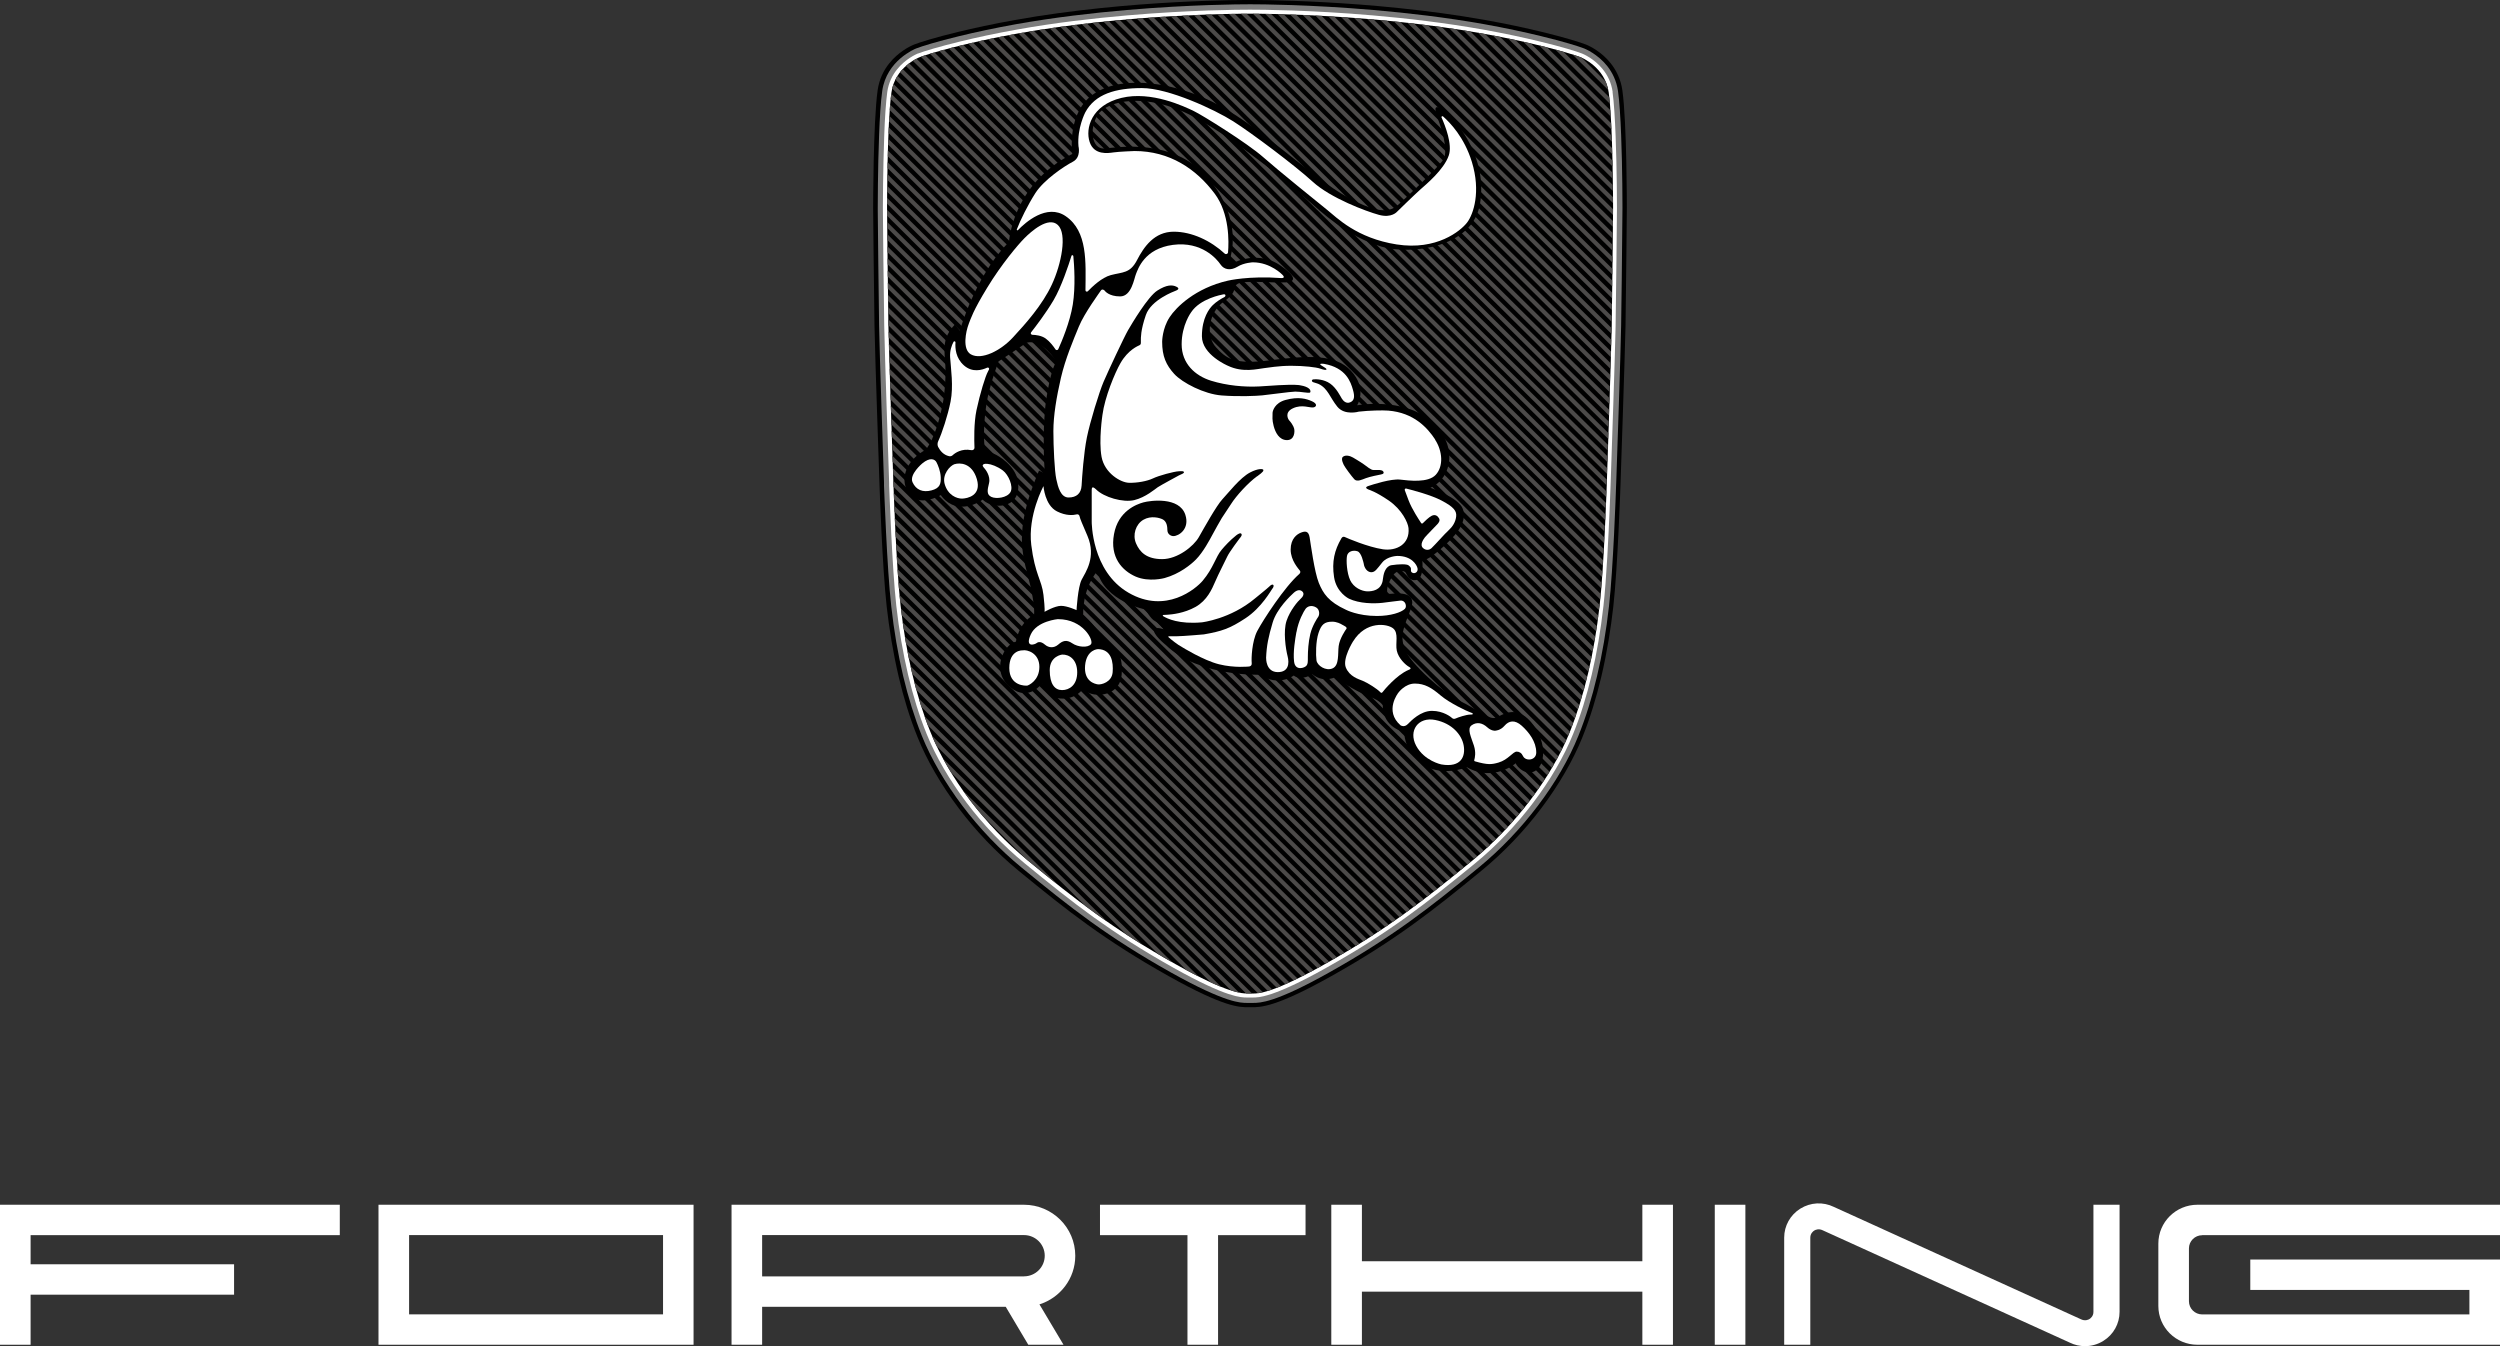
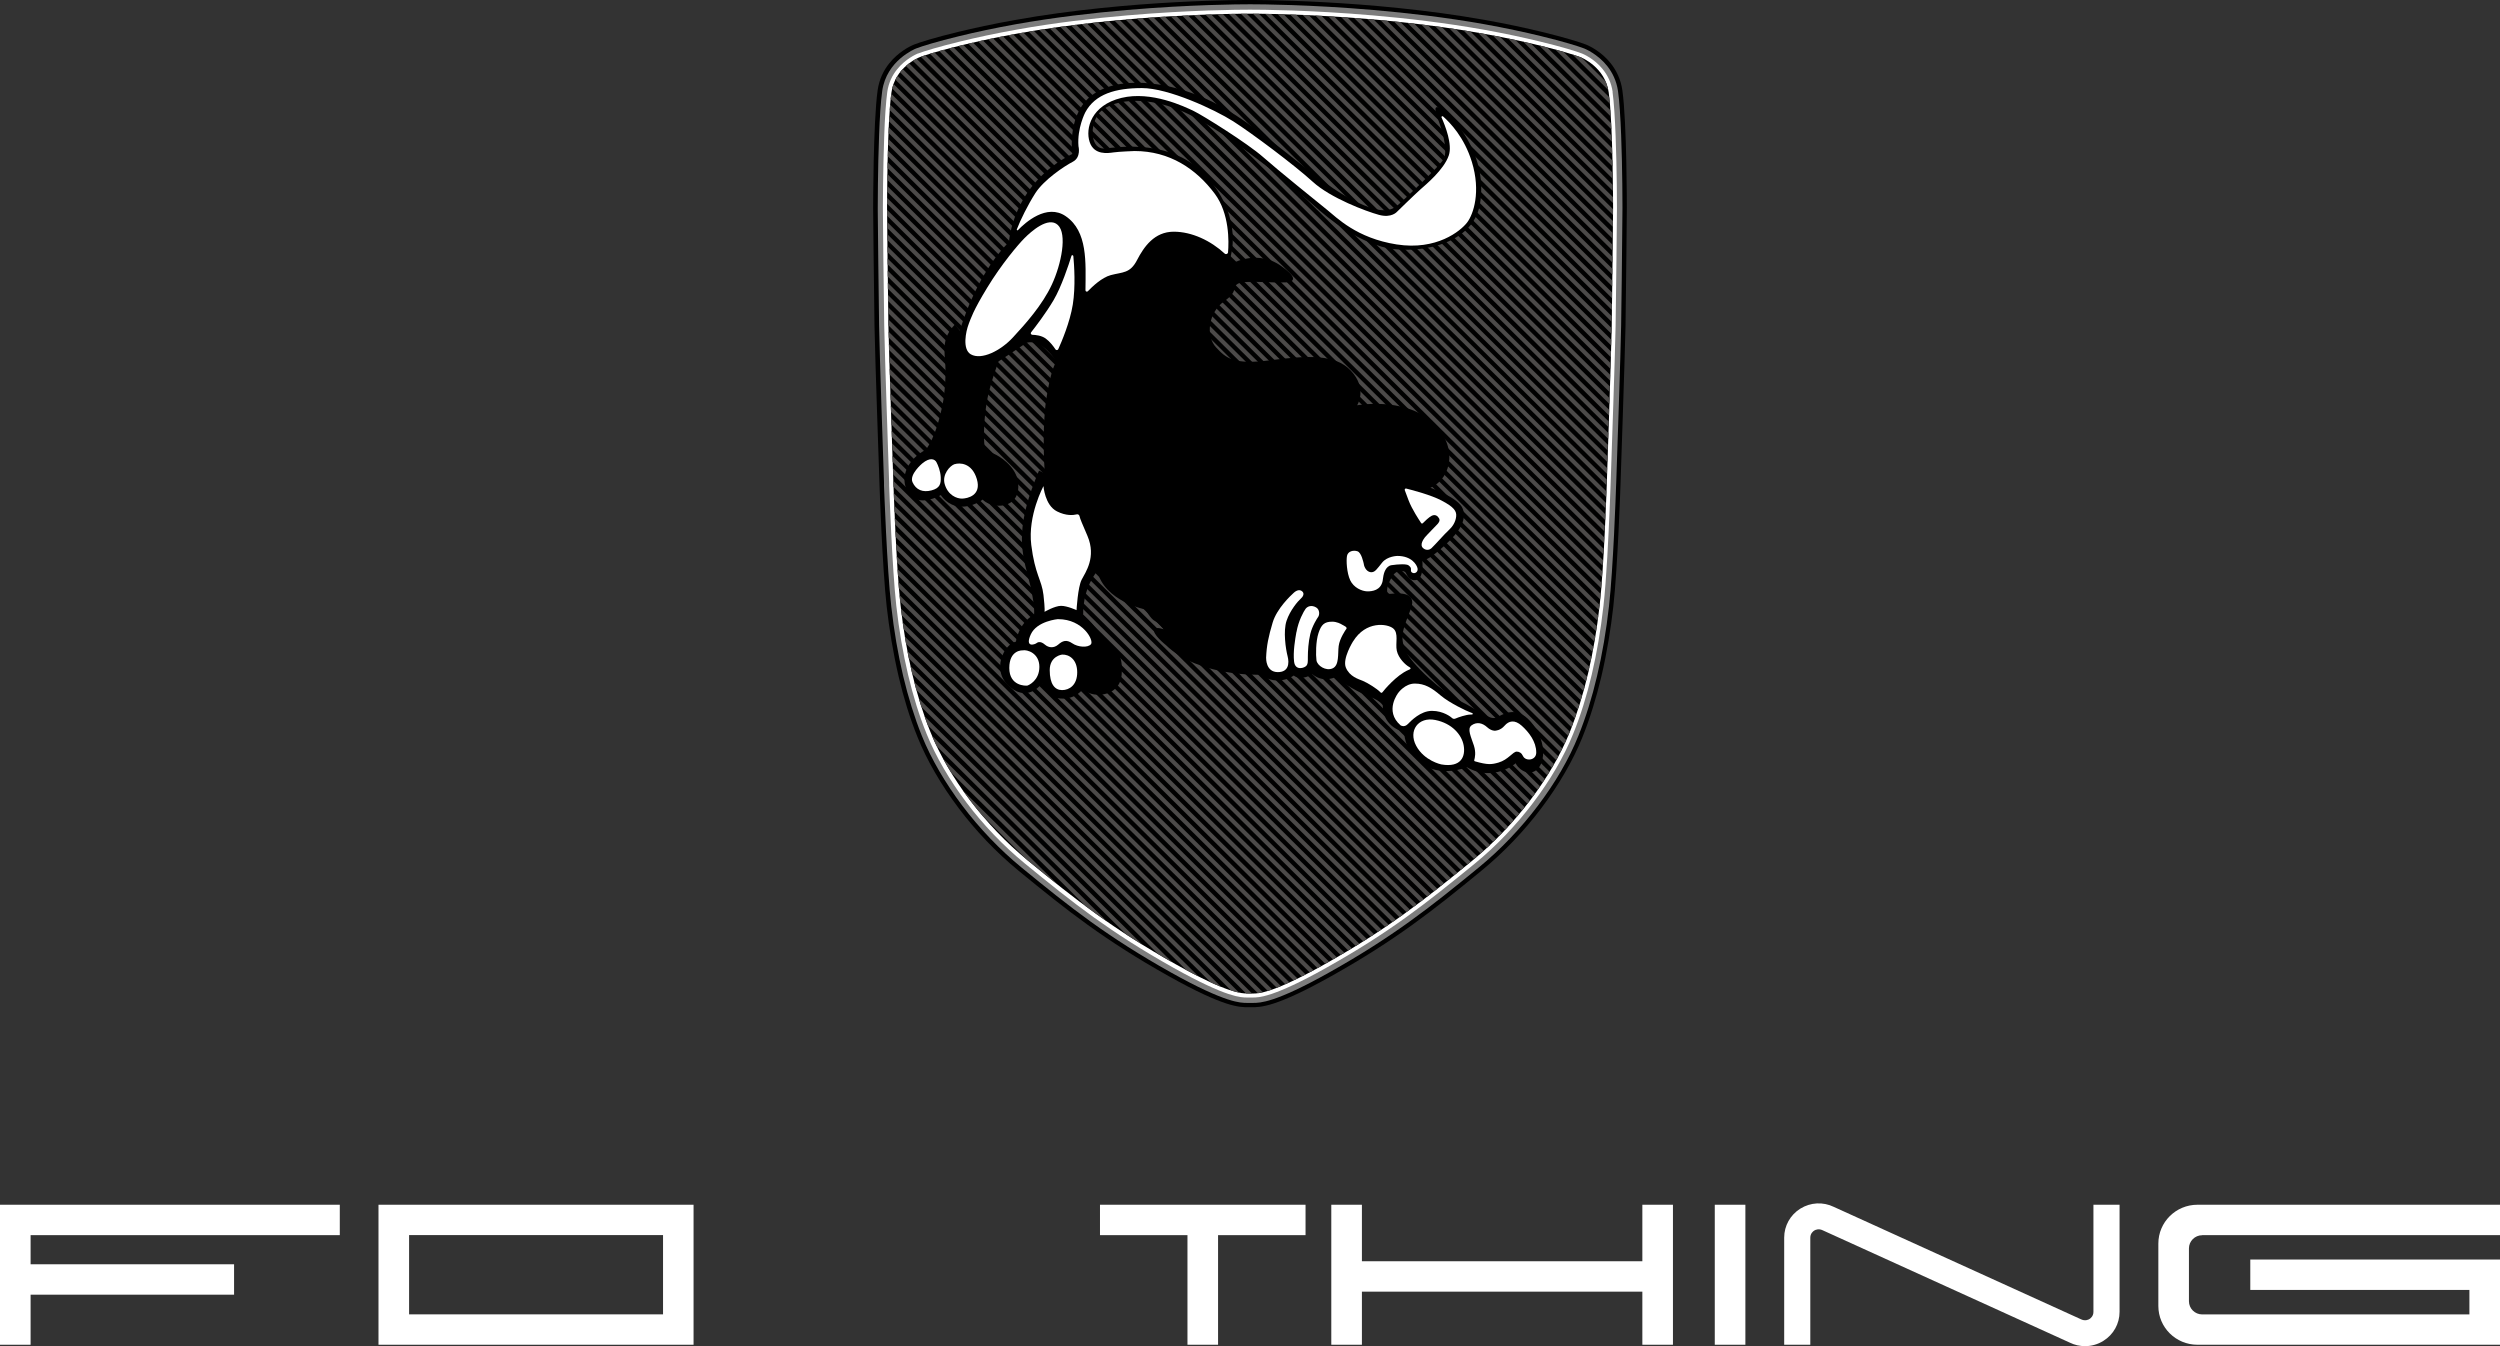
<svg xmlns="http://www.w3.org/2000/svg" width="156" height="84" viewBox="0 0 156 84" fill="none">
  <rect x="0" y="0" width="156" height="84" fill="#333333" stroke="none" />
  <g clip-path="url(#clip0_3100_8954)">
    <path fill-rule="evenodd" clip-rule="evenodd" d="M78 62.85H78.084C78.66 62.855 79.598 62.859 83.073 60.912C85.075 59.79 86.655 58.77 88.123 57.714C89.582 56.666 90.919 55.582 92.439 54.336C93.874 53.159 95.128 51.821 96.164 50.45C97.293 48.955 98.171 47.418 98.738 46.015C99.231 44.792 99.616 43.509 99.918 42.245C100.28 40.712 100.517 39.203 100.671 37.851C100.949 35.359 101.117 30.315 101.117 30.301C101.117 30.278 101.395 22.207 101.433 20.324C101.465 18.515 101.516 12.977 101.516 12.963C101.516 12.949 101.516 7.638 101.237 5.644C101.14 4.943 100.852 4.384 100.513 3.955C99.96 3.258 99.254 2.894 98.952 2.774C98.631 2.649 97.674 2.344 96.211 1.989C95.235 1.754 94.037 1.491 92.662 1.246C85.414 -0.046 78.023 2.34752e-05 78 2.34752e-05C77.977 2.34752e-05 70.586 -0.051 63.343 1.246C61.968 1.491 60.774 1.754 59.794 1.989C58.331 2.344 57.378 2.644 57.053 2.774C56.746 2.894 56.045 3.258 55.487 3.955C55.144 4.384 54.86 4.938 54.763 5.644C54.484 7.638 54.484 12.945 54.484 12.963C54.484 12.982 54.535 18.515 54.568 20.324C54.6 22.207 54.883 30.278 54.883 30.301C54.883 30.315 55.051 35.359 55.329 37.851C55.483 39.203 55.72 40.708 56.082 42.245C56.379 43.509 56.765 44.792 57.262 46.015C57.829 47.422 58.707 48.955 59.836 50.45C60.872 51.821 62.126 53.159 63.561 54.336C65.081 55.582 66.418 56.666 67.877 57.714C69.341 58.766 70.925 59.79 72.927 60.912C76.402 62.859 77.34 62.855 77.916 62.85H78Z" fill="black" />
    <path fill-rule="evenodd" clip-rule="evenodd" d="M100.963 5.681C100.87 5.035 100.606 4.523 100.299 4.13C99.686 3.36 98.896 3.041 98.85 3.023C98.492 2.884 97.544 2.589 96.15 2.252C95.17 2.012 93.972 1.754 92.615 1.509C90.255 1.089 87.849 0.808 85.693 0.623C81.721 0.282 78.618 0.268 78.116 0.268H77.903C77.401 0.268 74.293 0.282 70.326 0.623C68.165 0.808 65.763 1.089 63.404 1.509C62.047 1.754 60.848 2.012 59.868 2.252C58.474 2.589 57.522 2.884 57.169 3.023C57.132 3.037 56.677 3.221 56.184 3.646C55.697 4.066 55.185 4.726 55.051 5.676C54.958 6.327 54.897 7.352 54.856 8.422C54.772 10.536 54.772 12.922 54.772 12.959V13.134C54.781 14.094 54.828 18.681 54.856 20.319C54.883 21.967 55.12 28.889 55.162 30.108V30.301C55.176 30.569 55.343 35.419 55.613 37.824C55.785 39.37 56.036 40.823 56.356 42.18C56.677 43.528 57.067 44.778 57.522 45.913C58.108 47.367 58.986 48.862 60.049 50.275C61.118 51.687 62.382 53.016 63.743 54.133C65.276 55.392 66.623 56.477 68.072 57.52C69.531 58.567 71.097 59.578 73.066 60.681C74.781 61.641 75.882 62.121 76.611 62.361C77.289 62.582 77.615 62.582 77.828 62.582C77.944 62.587 78.065 62.582 78.181 62.582C78.627 62.582 79.556 62.582 82.943 60.681C84.913 59.578 86.478 58.567 87.937 57.52C89.391 56.477 90.734 55.392 92.271 54.133C93.633 53.016 94.896 51.687 95.965 50.275C97.033 48.867 97.907 47.367 98.492 45.913C98.952 44.778 99.342 43.528 99.658 42.18C99.978 40.828 100.229 39.37 100.401 37.824C100.666 35.475 100.829 30.777 100.843 30.324L100.852 30.126C100.894 28.958 101.131 21.976 101.159 20.319L101.196 17.527L101.242 12.963C101.242 12.926 101.242 10.54 101.159 8.427C101.117 7.356 101.056 6.336 100.963 5.681Z" fill="#7D7D7D" />
    <path fill-rule="evenodd" clip-rule="evenodd" d="M100.629 5.732C100.545 5.15 100.308 4.689 100.025 4.338L100.015 4.324C99.467 3.641 98.766 3.36 98.719 3.341C98.366 3.203 97.428 2.912 96.043 2.58C95.073 2.344 93.888 2.086 92.545 1.846C90.19 1.426 87.797 1.144 85.651 0.96C81.698 0.618 78.604 0.605 78.107 0.605H77.893C77.396 0.605 74.297 0.618 70.349 0.96C68.202 1.144 65.81 1.421 63.454 1.846C62.107 2.086 60.922 2.344 59.956 2.58C58.572 2.917 57.633 3.203 57.28 3.341H57.266C57.164 3.387 56.495 3.678 55.97 4.338C55.687 4.689 55.45 5.15 55.366 5.736C55.278 6.382 55.213 7.398 55.176 8.464C55.097 10.573 55.092 12.931 55.092 12.963V12.982C55.092 13.42 55.143 18.566 55.176 20.319C55.204 21.99 55.445 28.958 55.483 30.131V30.297C55.496 30.555 55.664 35.419 55.928 37.791C56.1 39.319 56.347 40.759 56.663 42.097C56.978 43.435 57.364 44.667 57.819 45.789C58.395 47.219 59.259 48.692 60.309 50.081C61.359 51.47 62.604 52.776 63.942 53.874C65.471 55.125 66.808 56.205 68.253 57.243C69.703 58.281 71.259 59.287 73.219 60.386C74.892 61.322 75.956 61.789 76.653 62.024C77.317 62.245 77.628 62.245 77.814 62.245C77.93 62.25 78.056 62.245 78.172 62.245C78.358 62.245 78.669 62.245 79.333 62.024C80.03 61.793 81.099 61.322 82.766 60.386C84.731 59.287 86.288 58.281 87.732 57.243C89.177 56.205 90.515 55.125 92.044 53.874C93.382 52.776 94.626 51.47 95.676 50.081C96.726 48.692 97.59 47.224 98.166 45.793C98.622 44.672 99.007 43.435 99.323 42.102C99.639 40.763 99.885 39.323 100.057 37.796C100.15 36.979 100.229 35.876 100.294 34.769C100.42 32.599 100.494 30.426 100.499 30.292L100.508 30.047C100.559 28.543 100.787 21.934 100.814 20.328C100.828 19.466 100.852 17.772 100.866 16.226L100.898 12.977C100.898 12.94 100.898 10.582 100.814 8.473C100.773 7.407 100.712 6.387 100.624 5.746L100.629 5.732Z" fill="white" />
    <path fill-rule="evenodd" clip-rule="evenodd" d="M77.819 61.992C77.489 61.992 76.611 61.992 73.354 60.164C69.438 57.968 67.152 56.168 64.114 53.676C61.471 51.507 59.208 48.521 58.066 45.692C57.164 43.463 56.532 40.791 56.193 37.754C55.919 35.336 55.757 30.32 55.752 30.269C55.743 29.937 55.469 22.101 55.436 20.305C55.404 18.487 55.352 13.005 55.352 12.949C55.352 12.903 55.352 7.679 55.627 5.764C55.85 4.19 57.313 3.6 57.378 3.572C57.968 3.341 60.244 2.677 63.501 2.091C70.214 0.891 77.131 0.854 77.898 0.854H78.111C78.878 0.854 85.795 0.891 92.508 2.091C95.765 2.672 98.041 3.341 98.631 3.572C98.692 3.595 100.16 4.19 100.383 5.764C100.652 7.679 100.657 12.908 100.657 12.963C100.647 13.9 100.601 18.644 100.573 20.31C100.541 22.036 100.29 29.42 100.262 30.255V30.274C100.252 30.481 100.09 35.373 99.82 37.759C99.477 40.795 98.85 43.463 97.948 45.697C96.805 48.525 94.543 51.507 91.9 53.68C88.861 56.172 86.576 57.972 82.659 60.169C79.403 61.996 78.52 61.996 78.19 61.996H78.019H77.833L77.819 61.992Z" fill="black" />
    <path fill-rule="evenodd" clip-rule="evenodd" d="M98.125 3.401L100.35 5.612C100.313 5.418 100.257 5.243 100.187 5.081L98.696 3.6C98.659 3.581 98.636 3.572 98.626 3.572C98.515 3.53 98.348 3.47 98.125 3.401ZM77.819 61.992H77.758L56.709 41.082C56.676 40.929 56.649 40.777 56.621 40.625L78.125 61.987H78.005H77.819V61.992ZM77.322 61.941L56.816 41.571C56.853 41.728 56.886 41.889 56.923 42.046L76.82 61.807C77.024 61.872 77.187 61.913 77.322 61.941ZM76.207 61.586L57.048 42.554C57.09 42.72 57.136 42.886 57.178 43.052L75.552 61.304C75.793 61.415 76.012 61.507 76.207 61.586ZM74.799 60.94L57.332 43.587C57.383 43.767 57.438 43.943 57.494 44.114L74.023 60.533C74.302 60.681 74.562 60.819 74.799 60.94ZM73.15 60.049L57.685 44.686C57.75 44.88 57.819 45.069 57.894 45.258L72.272 59.541C72.555 59.707 72.848 59.878 73.15 60.049ZM71.292 58.955L58.149 45.9C58.242 46.121 58.34 46.343 58.447 46.559L70.279 58.314C70.604 58.526 70.943 58.738 71.292 58.955ZM69.085 57.511L58.846 47.339C59.004 47.626 59.167 47.912 59.343 48.198L67.756 56.555C68.193 56.878 68.63 57.197 69.09 57.511H69.085ZM66.033 55.231L60.072 49.31C60.453 49.85 60.862 50.381 61.299 50.893L64.031 53.606L64.119 53.68C64.788 54.23 65.42 54.742 66.037 55.236L66.033 55.231ZM56.532 40.159L78.492 61.973C78.576 61.964 78.678 61.946 78.804 61.913L56.458 39.716C56.481 39.863 56.509 40.011 56.532 40.154V40.159ZM56.389 39.263L79.106 61.83C79.189 61.803 79.282 61.775 79.384 61.738L56.328 38.834C56.347 38.977 56.37 39.12 56.389 39.263ZM56.268 38.391L79.668 61.636C79.751 61.604 79.84 61.567 79.928 61.53L56.217 37.976C56.235 38.114 56.249 38.253 56.268 38.391ZM56.166 37.542L80.197 61.415L80.453 61.299L56.128 37.136L56.17 37.542H56.166ZM56.091 36.716L80.713 61.175L80.959 61.055L56.054 36.315L56.087 36.711L56.091 36.716ZM56.031 35.904L81.224 60.93L81.466 60.806L56.003 35.511L56.031 35.904ZM55.975 35.101L81.716 60.672L81.958 60.543L55.952 34.709L55.975 35.096V35.101ZM55.929 34.302L82.209 60.409L82.446 60.28L55.91 33.919L55.933 34.307L55.929 34.302ZM55.887 33.509L82.692 60.136L82.929 60.003L55.868 33.121L55.887 33.504V33.509ZM55.85 32.719L83.175 59.864L83.407 59.73L55.831 32.337L55.85 32.719ZM55.817 31.935L83.654 59.587L83.886 59.449L55.803 31.552L55.817 31.935ZM55.785 31.155L84.127 59.31L84.355 59.172L55.771 30.777L55.785 31.155ZM55.752 30.375L84.592 59.024L84.82 58.886L55.738 29.997L55.747 30.274V30.375H55.752ZM55.729 29.6L85.061 58.738L85.289 58.595L55.719 29.221L55.733 29.6H55.729ZM55.701 28.82L85.521 58.443L85.744 58.3L55.687 28.442L55.701 28.82ZM55.673 28.045L85.977 58.148L86.2 58L55.664 27.666L55.678 28.045H55.673ZM55.65 27.269L86.432 57.847L86.65 57.7L55.636 26.886L55.65 27.265V27.269ZM55.622 26.489L86.878 57.538L87.096 57.386L55.613 26.111L55.627 26.489H55.622ZM55.599 25.714L87.324 57.229L87.537 57.077L55.585 25.336L55.599 25.714ZM55.571 24.939L87.76 56.915L87.974 56.758L55.562 24.56L55.575 24.939H55.571ZM55.548 24.163L88.197 56.597L88.406 56.44L55.534 23.785L55.548 24.163ZM55.524 23.388L88.629 56.274L88.838 56.117L55.511 23.01L55.524 23.388ZM55.501 22.613L89.056 55.946L89.266 55.785L55.487 22.235L55.497 22.613H55.501ZM55.478 21.842L89.479 55.618L89.684 55.457L55.464 21.464L55.473 21.842H55.478ZM55.455 21.067L89.902 55.282L90.106 55.12L55.446 20.693L55.455 21.067ZM55.436 20.301L90.32 54.954L90.525 54.792L55.431 19.927V20.301H55.436ZM55.422 19.539L90.734 54.617L90.938 54.451L55.418 19.166V19.535H55.422V19.539ZM55.413 18.778L91.152 54.28L91.356 54.114L55.408 18.404V18.773L55.413 18.778ZM55.404 18.017L91.565 53.939L91.765 53.773L55.399 17.647V18.017H55.404ZM55.394 17.255L91.979 53.597L92.178 53.431L55.39 16.886V17.255H55.394ZM55.39 16.498L92.387 53.251L92.583 53.08L55.385 16.129V16.498H55.39ZM55.38 15.741L92.787 52.9L92.977 52.725L55.376 15.368V15.737L55.38 15.741ZM55.371 14.98L93.173 52.531L93.358 52.351L55.367 14.611V14.98H55.371ZM55.362 14.223L93.549 52.157L93.73 51.973L55.362 13.854V14.223ZM55.357 13.466L93.921 51.774L94.097 51.585L55.352 13.092V13.462L55.357 13.466ZM55.352 12.709L94.283 51.382L94.455 51.188L55.352 12.345V12.709ZM55.357 11.962L94.631 50.976L94.799 50.778L55.362 11.602V11.966L55.357 11.962ZM55.367 11.223L94.975 50.57L95.138 50.367L55.371 10.859V11.219H55.367V11.223ZM55.376 10.485L95.305 50.15L95.463 49.942L55.385 10.125L55.376 10.485ZM55.394 9.747L95.635 49.721L95.788 49.508L55.404 9.391L55.394 9.747ZM55.413 9.018L95.946 49.282L96.095 49.065L55.427 8.662L55.413 9.018ZM55.441 8.293L96.253 48.835L96.397 48.613L55.455 7.942L55.441 8.293ZM55.473 7.573L96.55 48.378L96.689 48.152L55.492 7.227L55.473 7.573ZM55.515 6.867L96.833 47.912L96.968 47.681L55.543 6.525L55.515 6.867ZM55.575 6.175L97.107 47.432L97.237 47.192L55.613 5.847C55.599 5.949 55.585 6.059 55.575 6.175ZM55.668 5.519L97.363 46.943L97.484 46.698L55.752 5.238C55.719 5.33 55.692 5.423 55.668 5.519ZM55.868 4.966L97.614 46.435L97.73 46.181L56.003 4.73C55.956 4.804 55.91 4.883 55.873 4.966H55.868ZM56.161 4.504L97.846 45.913L97.939 45.692L97.953 45.65L56.328 4.306C56.272 4.366 56.212 4.435 56.161 4.504ZM56.528 4.117C56.598 4.057 56.663 4.001 56.728 3.95L98.162 45.111C98.129 45.198 98.097 45.29 98.06 45.378L56.528 4.117ZM56.955 3.793C57.044 3.738 57.123 3.692 57.188 3.66L98.357 44.557L98.264 44.829L56.955 3.793ZM57.457 3.54C57.531 3.512 57.624 3.48 57.731 3.447L98.543 43.989L98.455 44.266L57.457 3.54ZM58.028 3.355L58.312 3.272L98.719 43.412L98.636 43.694L58.028 3.355ZM58.609 3.184L58.897 3.106L98.882 42.826L98.803 43.117L58.609 3.184ZM59.204 3.023L59.496 2.949L99.035 42.226L98.961 42.522L59.204 3.023ZM59.808 2.87L60.105 2.797L99.179 41.612L99.11 41.912L59.808 2.87ZM60.416 2.727L60.714 2.658L99.305 40.994L99.244 41.299L60.416 2.727ZM61.029 2.584L61.331 2.52L99.426 40.366L99.37 40.676L61.029 2.584ZM61.652 2.451L61.959 2.386L99.542 39.72L99.491 40.034L61.652 2.451ZM62.279 2.326L62.586 2.266L99.639 39.074L99.593 39.393L62.279 2.326ZM62.911 2.201L63.222 2.146L99.732 38.414L99.69 38.737L62.911 2.201ZM63.547 2.086L63.859 2.031L99.806 37.74V37.754L99.769 38.068L63.547 2.086ZM64.193 1.975L64.509 1.924L99.881 37.062L99.848 37.399L64.193 1.975ZM64.844 1.869L65.164 1.818L99.941 36.365L99.913 36.707L64.844 1.869ZM65.499 1.768L65.819 1.721L99.988 35.664L99.964 36.005L65.499 1.768ZM66.158 1.675L66.483 1.629L100.029 34.953L100.006 35.299L66.158 1.675ZM66.827 1.588L67.152 1.546L100.071 34.247L100.053 34.593L66.827 1.588ZM67.496 1.504L67.826 1.468L100.108 33.536L100.09 33.887L67.496 1.504ZM68.174 1.426L68.504 1.389L100.141 32.816L100.122 33.167L68.174 1.426ZM68.857 1.352L69.192 1.32L100.178 32.101L100.164 32.452L68.857 1.352ZM69.545 1.288L69.884 1.255L100.211 31.381L100.197 31.732L69.545 1.288ZM70.237 1.223L70.576 1.195L100.234 30.657L100.22 31.007L70.237 1.223ZM70.934 1.163L71.278 1.135L100.262 29.927L100.252 30.251V30.269V30.283L70.934 1.163ZM71.635 1.112L71.979 1.089L100.285 29.208L100.271 29.563L71.635 1.112ZM72.342 1.061L72.69 1.038L100.313 28.478L100.299 28.834L72.342 1.061ZM73.052 1.02L73.401 1.001L100.331 27.754L100.318 28.109L73.052 1.02ZM73.772 0.978L74.126 0.96L100.364 27.025L100.35 27.38L73.772 0.978ZM74.493 0.946L74.846 0.932L100.383 26.3L100.369 26.656L74.493 0.946ZM75.217 0.914L75.575 0.9L100.41 25.571L100.401 25.926L75.217 0.914ZM75.951 0.891L76.309 0.881L100.434 24.846L100.42 25.202L75.951 0.891ZM76.685 0.872L77.048 0.863L100.452 24.113L100.443 24.468L76.685 0.872ZM77.428 0.858H77.796L100.475 23.388L100.466 23.744L77.428 0.858ZM78.181 0.858H78.553L100.499 22.659L100.489 23.014L78.181 0.858ZM78.948 0.868L79.324 0.877L100.527 21.934L100.517 22.29L78.948 0.868ZM79.719 0.881L80.1 0.891L100.545 21.201L100.536 21.556L79.719 0.881ZM80.499 0.905L80.88 0.918L100.559 20.467L100.55 20.827L80.499 0.905ZM81.284 0.932L81.67 0.951L100.573 19.729V20.089L81.284 0.932ZM82.074 0.969L82.464 0.988L100.582 18.986V19.346L82.074 0.969ZM82.873 1.015L83.263 1.038L100.592 18.252V18.612L82.873 1.015ZM83.681 1.061L84.076 1.089L100.601 17.504V17.864L83.681 1.061ZM84.495 1.121L84.894 1.154L100.61 16.77V17.131L84.495 1.121ZM85.312 1.186L85.716 1.218L100.619 16.023V16.387L85.312 1.186ZM86.139 1.255L86.548 1.292L100.624 15.275V15.64L86.139 1.255ZM86.975 1.338L87.389 1.38L100.633 14.537V14.902L86.975 1.338ZM87.825 1.426L88.243 1.472L100.647 13.794V14.159L87.83 1.431L87.825 1.426ZM88.68 1.528L89.103 1.578L100.652 13.051V13.415L88.68 1.528ZM89.544 1.634L89.972 1.694L100.647 12.299V12.668L89.549 1.638L89.544 1.634ZM90.422 1.758L90.854 1.823L100.633 11.537V11.906L90.418 1.754L90.422 1.758ZM91.314 1.892L91.756 1.966L100.624 10.776V11.15L91.314 1.892ZM92.225 2.044L92.504 2.095L92.675 2.127L100.615 10.014L100.624 10.388L92.23 2.049L92.225 2.044ZM93.149 2.211L93.605 2.298L100.592 9.239L100.601 9.617L93.145 2.211H93.149ZM94.092 2.4L94.562 2.497L100.568 8.464L100.582 8.842L94.092 2.395V2.4ZM95.054 2.607L95.532 2.718L100.531 7.684L100.55 8.067L95.054 2.607ZM96.043 2.834C96.215 2.875 96.378 2.917 96.536 2.954L100.485 6.876L100.508 7.268L96.043 2.834ZM97.061 3.097C97.247 3.147 97.414 3.194 97.572 3.24L100.415 6.064C100.429 6.189 100.443 6.327 100.452 6.47L97.061 3.101V3.097Z" fill="#4C4A49" />
    <path fill-rule="evenodd" clip-rule="evenodd" d="M80.732 42.152C80.732 42.152 79.779 42.881 78.623 42.102C78.623 42.102 74.809 42.249 72.76 40.26C72.76 40.26 71.854 39.54 72.035 39.268C72.156 39.093 72.611 39.268 72.611 39.268C72.611 39.268 72.314 38.867 72.058 38.746C71.803 38.627 71.482 38.036 71.482 38.036C71.482 38.036 68.927 37.533 68.472 35.636C68.472 35.636 67.571 36.628 67.589 38.35C67.589 38.35 68.263 38.95 68.463 39.351C68.662 39.752 69.029 40.062 69.187 40.126C69.345 40.196 70.13 40.579 69.991 42.106C69.852 43.629 67.919 43.551 67.594 42.96C67.594 42.96 67.157 43.666 66.168 43.587C65.192 43.509 65.043 42.614 65.043 42.614C65.043 42.614 64.212 43.837 63.046 42.891C61.787 41.866 62.66 40.177 63.394 40.039C63.394 40.039 63.534 38.913 64.528 38.345C64.528 38.345 64.612 37.685 64.142 35.941C63.673 34.196 63.404 32.733 64.835 29.364L65.197 29.54C65.197 29.54 64.988 26.877 65.29 24.893C65.592 22.904 65.922 22.567 65.922 22.567C65.922 22.567 65.048 21.113 64.054 21.39C64.054 21.39 62.549 22.405 62.307 22.553C62.307 22.553 61.722 24.104 61.555 25.211C61.401 26.212 61.364 27.228 61.434 27.828C61.434 27.828 61.476 28.109 62.001 28.308C62.363 28.446 63.329 29.078 63.501 29.951C63.673 30.823 63.315 31.469 62.474 31.552C61.959 31.603 61.499 31.372 61.318 31.174C61.318 31.174 60.705 31.663 59.906 31.612C59.111 31.561 58.707 30.892 58.707 30.892C58.707 30.892 57.295 31.741 56.672 30.73C56.05 29.72 56.751 28.589 57.75 28.077C57.75 28.077 58.456 27.357 58.879 24.893C58.879 24.893 59.041 23.803 58.99 22.811C58.939 21.819 58.749 21.131 59.585 20.25L59.896 20.628C59.896 20.628 60.858 17.177 62.962 15.104C62.962 15.104 63.148 11.509 66.916 9.604C66.916 9.604 66.511 6.964 68.328 5.81C70.144 4.656 73.429 5.123 76.119 6.595C78.813 8.067 81.944 11.127 84.063 12.294C86.181 13.466 86.79 13.148 87.212 12.811C87.398 12.663 89.939 10.287 90.107 9.885C90.274 9.484 90.19 8.648 89.684 7.292C89.177 5.939 90.511 7.241 90.678 7.458C90.845 7.675 92.834 9.733 92.355 12.7C91.9 15.511 87.951 15.903 86.237 15.4C84.03 14.754 82.381 13.162 81.745 12.608C81.103 12.054 77.392 8.814 74.432 7.259C71.478 5.704 69.053 6.29 68.495 7.176C67.938 8.062 68.142 9.317 68.899 9.267C69.657 9.216 73.225 8.547 75.413 11.14C77.601 13.734 76.774 16.055 76.774 16.055C76.774 16.055 76.639 16.558 77.108 16.341C77.577 16.124 78.79 15.806 79.886 16.558C80.978 17.31 80.695 17.514 80.509 17.578C80.021 17.744 77.647 17.426 77.229 17.712C76.806 17.998 77.345 18.113 76.37 18.815C75.394 19.516 75.227 20.97 75.882 21.676C76.504 22.345 76.96 22.779 79.282 22.479C81.605 22.179 83.31 22.091 84.281 23.116C85.359 24.251 84.685 25.29 84.685 25.29C84.685 25.29 87.514 24.773 89.261 26.245C91.013 27.717 90.641 29.808 89.261 30.44C89.261 30.44 91.026 31.04 91.282 31.76C91.533 32.48 91.045 33.199 90.204 33.984C89.363 34.769 89.01 34.921 88.755 35.004C88.755 35.004 88.871 36.088 88.383 36.19C87.895 36.291 87.779 35.788 87.691 35.705C87.607 35.622 87.152 35.47 86.832 36.038C86.511 36.605 86.446 37.076 86.748 37.057C87.05 37.039 88.481 36.822 88.044 37.976C87.607 39.13 87.319 39.646 87.672 40.532C88.025 41.419 90.079 43.26 91.106 43.744C92.132 44.229 92.941 44.949 93.345 44.783C93.749 44.617 94.571 43.961 95.514 45.032C96.457 46.103 96.49 47.524 95.9 48.027C95.31 48.53 94.622 47.842 94.585 47.626C94.585 47.626 93.187 48.83 91.537 47.875C91.537 47.875 89.856 48.562 88.657 47.607C87.547 46.721 87.631 45.669 87.631 45.669C87.631 45.669 86.302 45.452 86.283 44.012C86.283 44.012 86.13 43.726 85.545 43.509C84.955 43.292 83.607 42.591 83.422 42.203C83.422 42.203 82.646 42.688 81.889 42.069C81.889 42.069 81.178 42.535 80.718 42.143L80.732 42.152Z" fill="black" />
    <path fill-rule="evenodd" clip-rule="evenodd" d="M93.298 45.595C93.298 45.595 93.619 45.595 93.883 45.286C94.148 44.977 94.515 44.889 94.957 45.286C95.398 45.683 95.862 46.273 95.862 46.956C95.862 47.464 95.193 47.519 95.035 47.178C94.947 46.984 94.803 46.901 94.645 46.901C94.399 46.901 94.116 47.409 93.507 47.584C93.075 47.709 92.834 47.736 92.034 47.506C92.002 47.496 91.983 47.459 91.993 47.427C92.034 47.293 92.109 46.956 91.974 46.532C91.797 45.983 91.528 45.47 91.83 45.258C92.132 45.046 92.48 45.083 92.815 45.392C93.066 45.618 93.303 45.6 93.303 45.6L93.298 45.595Z" fill="white" />
    <path fill-rule="evenodd" clip-rule="evenodd" d="M89.934 47.699C89.934 47.699 88.875 47.483 88.369 46.536C87.862 45.59 88.504 44.714 89.558 44.926C90.613 45.138 91.212 45.849 91.333 46.513C91.454 47.178 91.198 47.921 89.93 47.699H89.934Z" fill="white" />
    <path fill-rule="evenodd" clip-rule="evenodd" d="M87.259 43.223C87.259 43.223 86.353 44.358 87.398 45.263C87.398 45.263 87.621 45.41 87.84 45.189C88.062 44.967 88.643 44.358 89.359 44.358C90.074 44.358 90.553 44.751 90.599 44.797C90.645 44.843 90.725 44.889 90.845 44.829C90.966 44.769 91.5 44.589 91.751 44.589C91.751 44.589 91.904 44.594 91.904 44.552C91.904 44.511 91.872 44.487 91.714 44.437C91.556 44.386 90.45 43.869 89.893 43.394C89.335 42.918 88.903 42.655 88.285 42.655C87.668 42.655 87.259 43.223 87.259 43.223Z" fill="white" />
    <path fill-rule="evenodd" clip-rule="evenodd" d="M84.434 40.016C84.434 40.016 83.747 41.105 83.984 41.663C84.221 42.221 84.755 42.369 85.038 42.485C85.322 42.6 85.93 42.978 86.125 43.186C86.125 43.186 86.2 43.288 86.274 43.186C86.348 43.084 87.143 42.12 87.886 41.806C87.886 41.806 88.142 41.728 87.947 41.626C87.7 41.497 87.264 41.072 87.161 40.606C87.059 40.14 87.296 39.513 86.934 39.213C86.571 38.913 85.233 38.724 84.434 40.02V40.016Z" fill="white" />
    <path fill-rule="evenodd" clip-rule="evenodd" d="M83.988 39.277C83.988 39.277 83.593 39.831 83.533 40.316C83.472 40.8 83.579 41.515 83.156 41.705C82.734 41.894 82.195 41.538 82.148 41.206C82.102 40.874 82.102 40.025 82.274 39.503C82.446 38.982 82.636 38.793 83.129 38.793C83.417 38.793 83.658 38.922 83.76 38.986C83.863 39.051 84.127 39.134 83.988 39.282V39.277Z" fill="white" />
    <path fill-rule="evenodd" clip-rule="evenodd" d="M80.894 39.448C80.815 39.9 80.681 40.671 80.75 41.28C80.82 41.889 81.419 41.682 81.531 41.529C81.614 41.414 81.61 41.303 81.61 41.003C81.61 40.639 81.642 40.057 81.763 39.559C81.879 39.06 82.204 38.562 82.255 38.493C82.344 38.368 82.362 38.041 82.125 37.902C81.828 37.731 81.577 37.842 81.466 37.994C81.354 38.147 81.024 38.724 80.899 39.448H80.894Z" fill="white" />
    <path fill-rule="evenodd" clip-rule="evenodd" d="M79.008 41.072C79.008 41.072 78.98 41.94 79.737 41.94C80.411 41.94 80.462 41.395 80.346 40.948C80.23 40.5 80.063 39.393 80.281 38.737C80.499 38.082 81.001 37.501 81.154 37.371C81.308 37.242 81.415 37.039 81.261 36.905C81.108 36.767 80.908 36.827 80.727 36.993C80.546 37.159 79.672 37.971 79.412 38.853C79.152 39.734 79.036 40.265 79.003 41.077L79.008 41.072Z" fill="white" />
-     <path fill-rule="evenodd" clip-rule="evenodd" d="M89.558 27.431C89.08 26.702 88.23 25.751 86.627 25.622C86.283 25.594 85.433 25.613 84.792 25.686C84.792 25.686 83.909 25.945 83.449 25.377C82.989 24.814 82.869 24.242 82.279 23.96C82.279 23.96 82.084 23.887 81.958 23.854C81.837 23.822 81.819 23.684 81.972 23.67C82.125 23.656 82.609 23.66 83.003 23.937C83.398 24.214 83.64 24.731 83.728 24.87C83.816 25.008 83.998 25.216 84.258 25.1C84.522 24.99 84.541 24.731 84.425 24.33C84.286 23.836 83.993 22.945 82.622 22.705C82.622 22.705 82.186 22.645 82.483 22.821L82.706 22.964C82.706 22.964 82.799 23.024 82.766 23.061C82.734 23.098 82.627 23.088 82.376 23.001C82.125 22.913 81.368 22.825 80.569 22.825C79.77 22.825 79.134 22.945 78.873 22.973C78.478 23.014 77.568 23.277 76.616 22.821C76.616 22.821 74.999 22.138 74.999 20.984C74.999 19.83 75.468 19.249 75.677 19.041C75.9 18.82 76.225 18.626 76.351 18.566C76.351 18.566 76.476 18.524 76.467 18.427C76.453 18.335 76.346 18.367 76.3 18.376C76.239 18.39 74.892 18.626 74.325 19.489C74.325 19.489 73.735 20.278 73.735 21.482C73.735 22.687 74.576 23.448 75.57 23.757C76.555 24.062 77.661 24.163 78.59 24.113C79.194 24.08 80.406 23.97 81.01 24.025C81.01 24.025 81.61 24.08 81.749 24.33C81.749 24.33 81.805 24.44 81.744 24.496C81.684 24.551 81.108 24.427 80.82 24.436C80.527 24.44 79.124 24.639 78.762 24.671C78.4 24.708 77.303 24.759 76.225 24.676C75.148 24.593 73.777 23.887 73.271 23.333C72.769 22.779 72.518 22.239 72.518 21.325C72.518 21.325 72.518 20.504 72.987 19.789C73.387 19.175 74.585 17.98 76.616 17.514C76.616 17.514 77.907 17.2 79.956 17.352C79.956 17.352 80.253 17.37 80.021 17.144C80.021 17.144 79.287 16.369 78.177 16.369C78.177 16.369 77.638 16.387 77.22 16.641C76.802 16.895 76.388 16.844 76.16 16.503C75.933 16.166 74.99 15.044 73.192 15.28C71.399 15.515 71.008 16.803 70.888 17.089C70.767 17.375 70.614 18.496 69.898 18.496C69.183 18.496 68.946 18.155 68.918 18.123C68.89 18.09 68.769 18.017 68.695 18.127C68.621 18.243 67.668 19.535 67.324 20.37C66.981 21.205 66.479 22.378 66.2 23.582C65.926 24.782 65.731 25.926 65.731 26.9C65.731 27.874 65.805 29.397 65.912 29.895C66.019 30.394 66.186 31.044 66.679 31.044C67.171 31.044 67.464 30.791 67.492 30.297C67.519 29.803 67.626 28.252 67.822 27.292C68.017 26.332 68.588 24.468 68.862 23.827C69.136 23.185 70.158 21.002 70.395 20.596C70.632 20.19 71.631 18.506 72.216 18.132C72.802 17.758 73.15 17.763 73.41 17.892C73.67 18.017 73.438 18.113 73.354 18.146C73.275 18.178 71.831 18.704 71.501 19.659C71.171 20.615 71.19 21.085 71.19 21.256C71.19 21.427 71.204 21.491 71.111 21.538C71.018 21.584 70.395 21.824 69.917 22.659C69.568 23.268 68.936 24.787 68.792 25.894C68.792 25.894 68.551 27.482 68.737 28.506C68.927 29.526 69.931 30.117 70.451 30.126C70.967 30.14 71.584 30.024 71.942 29.854C72.3 29.678 73.257 29.42 73.568 29.406C73.763 29.397 73.865 29.392 73.879 29.466C73.893 29.535 73.712 29.595 73.568 29.664C73.568 29.664 72.421 30.283 72.244 30.403C72.068 30.523 71.482 31.035 70.781 31.206C70.079 31.377 68.885 31.026 68.402 30.546C68.402 30.546 68.267 30.412 68.198 30.412C68.109 30.412 68.123 30.592 68.123 30.592V32.549C68.123 32.549 68.096 35.641 70.423 36.988C72.746 38.336 74.627 36.734 75.045 36.241C75.719 35.442 75.849 34.759 76.23 34.307C76.43 34.067 76.764 33.707 77.122 33.421C77.122 33.421 77.354 33.222 77.443 33.292C77.531 33.361 77.457 33.481 77.354 33.592C77.354 33.592 76.709 34.446 76.579 34.732C76.448 35.018 76.035 35.807 75.831 36.287C75.626 36.762 75.324 37.464 74.604 37.87C73.884 38.271 73.127 38.34 72.862 38.359L72.597 38.373C72.555 38.373 72.541 38.428 72.579 38.447C72.829 38.603 73.577 38.963 74.994 38.834C74.994 38.834 76.769 38.636 78.316 37.339C78.316 37.339 79.115 36.693 79.203 36.601C79.291 36.508 79.394 36.444 79.45 36.499C79.505 36.554 79.454 36.67 79.384 36.748C79.315 36.831 78.725 37.916 77.721 38.576C76.736 39.227 76.23 39.393 75.12 39.586C75.12 39.586 73.796 39.702 73.447 39.702H72.936C72.908 39.702 72.89 39.739 72.913 39.757C73.02 39.863 73.517 40.26 73.763 40.38C73.763 40.38 75.087 41.206 76.067 41.451C77.048 41.695 77.944 41.589 77.944 41.589C77.944 41.589 78.13 41.58 78.107 41.368C78.079 41.105 78.116 40.025 78.451 39.379C78.818 38.682 80.165 36.61 81.071 35.821C81.071 35.821 81.192 35.719 81.113 35.608C81.034 35.498 80.537 34.976 80.537 34.293C80.537 33.61 80.931 33.333 81.178 33.236C81.428 33.139 81.651 33.107 81.721 33.532C81.791 33.956 82.019 35.687 82.293 36.37C82.567 37.039 82.897 37.547 83.988 38.05C83.988 38.05 84.718 38.437 85.921 38.437C86.794 38.437 87.445 38.207 87.663 37.994C87.807 37.856 87.709 37.45 87.389 37.477C87.106 37.501 86.803 37.556 86.265 37.616C85.726 37.676 84.825 37.667 84.174 37.357C84.174 37.357 83.394 36.984 83.245 36.01C83.096 35.036 83.278 34.325 83.696 33.605C83.696 33.605 83.77 33.439 83.923 33.513C84.076 33.587 85.354 34.132 86.288 34.275C87.129 34.399 87.988 33.965 87.891 32.95C87.858 32.618 87.486 31.801 86.659 31.233C85.833 30.671 85.456 30.574 85.382 30.541C85.312 30.509 85.112 30.417 85.391 30.324C85.67 30.232 86.803 29.863 87.366 29.927C87.928 29.992 89.112 30.144 89.591 29.628C90.079 29.097 90.023 28.155 89.544 27.426L89.558 27.431ZM78.441 29.72C77.893 30.117 77.145 30.929 76.811 31.46C76.811 31.46 76.309 32.221 76.239 32.327C76.17 32.433 75.756 33.176 75.631 33.412C75.505 33.647 75.083 34.45 74.632 34.907C74.321 35.225 73.605 35.812 72.671 36.07C72.671 36.07 71.705 36.342 70.864 35.978C70.023 35.608 69.248 34.778 69.513 33.333C69.773 31.893 70.911 31.469 71.347 31.349C71.784 31.229 73.587 30.984 73.963 32.115C74.256 33.006 73.554 33.453 73.22 33.453C73.085 33.453 72.843 33.356 72.843 33.061C72.843 32.701 72.727 32.498 72.546 32.406C72.36 32.313 71.826 32.157 71.347 32.433C70.869 32.71 70.655 33.375 70.892 33.915C71.124 34.455 71.552 34.889 72.518 34.889C73.484 34.889 74.483 34.086 74.804 33.523C75.124 32.959 75.919 31.534 76.276 31.155C76.634 30.777 77.382 29.803 78.009 29.48C78.511 29.217 78.822 29.249 78.832 29.323C78.841 29.374 78.855 29.429 78.451 29.72H78.441ZM81.972 25.419C81.744 25.474 81.257 25.206 80.676 25.479C80.095 25.751 80.425 26.208 80.425 26.208C80.718 26.526 80.755 26.753 80.755 26.753C80.797 26.895 80.797 27.463 80.309 27.463C79.821 27.463 79.584 26.988 79.477 26.586C79.371 26.185 79.408 26.019 79.408 25.77C79.408 25.649 79.538 25.142 80.216 24.957C81.029 24.736 81.526 24.883 81.87 25.04C82.209 25.193 82.162 25.373 81.977 25.419H81.972ZM86.186 29.604C86.042 29.632 85.48 29.743 85.238 29.835C84.996 29.923 84.685 30.089 84.513 29.909C84.341 29.724 83.923 29.157 83.863 29.028C83.863 29.028 83.64 28.635 83.798 28.506C83.956 28.372 84.234 28.437 84.43 28.552C84.43 28.552 84.88 28.815 85.094 28.968C85.308 29.12 85.544 29.328 85.698 29.328H85.981C85.981 29.328 86.232 29.309 86.306 29.411C86.381 29.508 86.33 29.581 86.181 29.604H86.186Z" fill="white" />
    <path fill-rule="evenodd" clip-rule="evenodd" d="M88.601 32.516C88.601 32.516 88.104 31.783 87.891 31.21C87.774 30.901 87.7 30.703 87.658 30.587C87.635 30.527 87.691 30.467 87.751 30.486C88.155 30.587 89.307 30.892 89.944 31.229C90.729 31.64 90.906 31.893 90.864 32.239C90.822 32.586 90.636 32.872 90.39 33.093C90.144 33.315 89.6 33.942 89.321 34.21C89.228 34.298 89.015 34.381 88.81 34.21C88.55 33.993 88.857 33.61 88.912 33.532C88.968 33.453 89.656 32.756 89.702 32.701C89.749 32.646 89.883 32.498 89.8 32.35C89.716 32.203 89.568 32.073 89.34 32.184C89.163 32.272 88.899 32.53 88.782 32.65C88.755 32.678 88.704 32.673 88.68 32.641L88.597 32.512L88.601 32.516Z" fill="white" />
    <path fill-rule="evenodd" clip-rule="evenodd" d="M85.112 35.235C85.075 35.078 84.954 34.482 84.704 34.399C84.457 34.316 84.114 34.39 84.053 34.685C83.997 34.981 84.039 35.747 84.253 36.208C84.471 36.67 84.973 36.891 85.317 36.901C85.633 36.905 86.148 36.836 86.274 36.264C86.292 36.176 86.302 36.038 86.329 35.908C86.353 35.793 86.46 35.322 86.831 35.267C87.268 35.202 87.784 35.179 87.904 35.285C88.03 35.392 88.058 35.438 88.044 35.576C88.03 35.715 88.151 35.765 88.239 35.765C88.327 35.765 88.499 35.673 88.453 35.456C88.406 35.239 88.086 34.69 87.198 34.69C87.198 34.69 86.571 34.699 86.246 35.105C85.921 35.511 85.809 35.687 85.605 35.705C85.419 35.724 85.191 35.585 85.103 35.23L85.112 35.235Z" fill="white" />
    <path fill-rule="evenodd" clip-rule="evenodd" d="M57.545 28.922C57.545 28.922 56.728 29.605 56.941 30.089C57.16 30.574 57.583 30.74 58.121 30.601C58.66 30.463 58.716 30.181 58.702 29.785C58.688 29.388 58.526 29.014 58.433 28.838C58.34 28.663 58.047 28.502 57.545 28.922Z" fill="white" />
    <path fill-rule="evenodd" clip-rule="evenodd" d="M59.576 28.958C59.274 29.055 58.786 29.604 58.944 30.191C59.144 30.91 59.71 31.118 60.035 31.113C60.361 31.104 61.262 30.929 60.955 29.895C60.644 28.857 59.868 28.871 59.576 28.963V28.958Z" fill="white" />
-     <path fill-rule="evenodd" clip-rule="evenodd" d="M61.461 29.263C61.461 29.263 61.828 29.692 61.717 30.144C61.605 30.597 61.559 30.864 61.861 31.007C62.163 31.15 62.846 31.063 63.05 30.712C63.255 30.361 62.925 29.618 62.581 29.36C62.237 29.101 61.847 28.963 61.619 28.945C61.41 28.926 61.345 28.968 61.322 29.032C61.299 29.097 61.434 29.226 61.461 29.263Z" fill="white" />
-     <path fill-rule="evenodd" clip-rule="evenodd" d="M58.549 27.902C58.651 28.1 58.851 28.381 59.218 28.465C59.297 28.483 59.38 28.465 59.441 28.409C59.599 28.262 60.008 27.971 60.616 28.091C60.718 28.109 60.811 28.035 60.807 27.934C60.788 27.482 60.765 26.397 60.932 25.599C61.15 24.565 61.494 23.453 61.648 23.185L61.713 23.056C61.75 22.982 61.675 22.908 61.601 22.941C61.276 23.093 60.681 23.268 60.152 22.802C59.636 22.35 59.594 21.727 59.622 21.367C59.627 21.298 59.534 21.27 59.501 21.33C59.385 21.547 59.26 21.888 59.288 22.299C59.334 23.019 59.506 24.094 59.315 25.063C59.144 25.926 58.776 27.039 58.544 27.532C58.489 27.648 58.489 27.786 58.544 27.902H58.549Z" fill="white" />
    <path fill-rule="evenodd" clip-rule="evenodd" d="M60.444 20.227C60.273 20.666 60.031 21.796 60.579 22.11C61.239 22.488 62.437 21.893 63.209 21.053C63.984 20.218 65.043 19.036 65.638 17.753C66.233 16.471 66.604 14.597 66.01 14.039C65.415 13.48 64.333 14.454 63.933 14.855C63.548 15.238 62.488 16.489 61.601 17.952C60.709 19.415 60.584 19.867 60.444 20.222V20.227Z" fill="white" />
    <path fill-rule="evenodd" clip-rule="evenodd" d="M66.971 15.972C66.966 15.912 66.878 15.903 66.86 15.963C66.683 16.535 66.233 17.896 65.745 18.727C65.257 19.553 64.611 20.393 64.342 20.735C64.291 20.795 64.337 20.887 64.416 20.892C64.634 20.896 64.992 20.938 65.248 21.122C65.512 21.311 65.74 21.616 65.861 21.801C65.903 21.865 66.005 21.861 66.037 21.787C66.237 21.344 66.767 20.107 66.943 19C67.12 17.892 67.032 16.558 66.976 15.972H66.971Z" fill="white" />
    <path fill-rule="evenodd" clip-rule="evenodd" d="M63.45 14.315C63.431 14.361 63.487 14.394 63.52 14.361C63.961 13.9 65.313 12.677 66.498 13.489C67.882 14.435 67.747 16.374 67.733 18.113C67.733 18.192 67.826 18.229 67.882 18.173C68.156 17.887 68.755 17.315 69.313 17.167C70.061 16.969 70.516 17.07 70.948 16.235C71.38 15.4 72.031 14.458 73.243 14.458C74.376 14.458 75.552 15.021 76.421 15.824C76.495 15.894 76.62 15.848 76.63 15.746C76.685 15.095 76.727 13.328 75.798 12.086C74.641 10.536 72.983 9.424 70.795 9.424C70.795 9.424 69.801 9.461 69.475 9.511C69.15 9.557 68.267 9.7 67.993 8.856C67.715 8.011 68.1 6.567 69.972 6.11C71.849 5.653 73.926 6.659 74.488 6.927C75.05 7.195 77.847 8.944 78.813 9.797C79.779 10.651 82.19 12.589 82.804 13.088C83.417 13.582 84.653 14.86 87.147 15.252C89.647 15.645 91.147 14.408 91.547 13.886C91.946 13.365 92.415 11.962 91.844 10.102C91.37 8.561 90.487 7.656 90.046 7.264C90 7.222 89.925 7.273 89.953 7.333C90.181 7.841 90.641 9.013 90.404 9.7C90.097 10.596 88.978 11.514 88.615 11.837C88.253 12.16 87.18 13.208 87.18 13.208C87.18 13.208 86.836 13.628 86.042 13.406C85.247 13.189 83.027 12.359 81.916 11.343C80.806 10.328 78.107 8.302 76.95 7.568C75.793 6.835 72.913 5.496 71.259 5.496C69.605 5.496 68.332 5.866 67.719 7.015C67.719 7.015 67.204 8.002 67.297 9.124C67.297 9.124 67.478 9.816 66.944 10.093C66.409 10.37 65.146 11.214 64.607 12.05C64.133 12.793 63.678 13.72 63.45 14.311V14.315Z" fill="white" />
    <path fill-rule="evenodd" clip-rule="evenodd" d="M65.113 30.334C65.113 30.334 64.124 32.157 64.351 34.002C64.579 35.853 65.006 36.185 65.113 37.127C65.22 38.073 65.178 38.179 65.178 38.179C65.178 38.179 65.819 37.805 66.21 37.805C66.6 37.805 67.176 38.073 67.176 38.073C67.176 38.073 67.255 36.633 67.496 36.171C67.738 35.705 68.421 34.769 67.859 33.444C67.534 32.678 67.399 32.392 67.362 32.207C67.348 32.129 67.269 32.078 67.195 32.096C66.972 32.152 66.525 32.198 65.959 31.912C65.192 31.529 65.113 30.329 65.113 30.329V30.334Z" fill="white" />
    <path fill-rule="evenodd" clip-rule="evenodd" d="M66.033 38.631C66.033 38.631 64.7 38.742 64.319 39.591C63.938 40.44 64.569 40.219 64.681 40.131C64.792 40.043 64.964 40.02 65.201 40.223C65.443 40.431 65.763 40.454 66.033 40.223C66.302 39.988 66.544 39.891 66.906 40.14C67.269 40.389 67.877 40.431 68.077 40.2C68.272 39.969 67.58 38.636 66.033 38.636V38.631Z" fill="white" />
    <path fill-rule="evenodd" clip-rule="evenodd" d="M63.803 40.583C63.803 40.583 62.98 40.542 62.98 41.682C62.98 42.822 64.016 42.798 64.105 42.78C64.193 42.761 64.857 42.462 64.857 41.612C64.857 40.763 64.109 40.519 63.803 40.583Z" fill="white" />
    <path fill-rule="evenodd" clip-rule="evenodd" d="M66.275 40.846C66.275 40.846 65.503 40.934 65.503 41.815C65.503 42.697 65.824 43.062 66.275 43.062C66.725 43.062 67.218 42.752 67.218 41.954C67.218 41.156 66.725 40.828 66.275 40.846Z" fill="white" />
-     <path fill-rule="evenodd" clip-rule="evenodd" d="M68.514 40.505C68.514 40.505 67.803 40.523 67.71 41.52C67.622 42.517 68.305 42.678 68.514 42.706C68.723 42.734 69.378 42.568 69.429 41.949C69.48 41.331 69.368 40.523 68.514 40.505Z" fill="white" />
    <path d="M108.912 75.176H107.002V83.912H108.912V75.176Z" fill="white" />
    <path fill-rule="evenodd" clip-rule="evenodd" d="M74.098 75.176H68.639V77.073H74.098V83.912H76.007V77.073H81.466V75.176H76.007H74.098Z" fill="white" />
    <path fill-rule="evenodd" clip-rule="evenodd" d="M102.483 78.702H84.983V75.176H83.073V78.702V80.599V83.912H84.983V80.599H102.483V83.912H104.392V80.599V78.702V75.176H102.483V78.702Z" fill="white" />
    <path fill-rule="evenodd" clip-rule="evenodd" d="M137.417 77.073H156V75.176H137.12C135.773 75.176 134.681 76.261 134.681 77.599V81.494C134.681 82.832 135.773 83.912 137.12 83.912H156V78.596H140.418V80.493H154.091V82.02H137.417C136.962 82.02 136.59 81.651 136.59 81.199V77.899C136.59 77.447 136.962 77.078 137.417 77.078V77.073Z" fill="white" />
    <path fill-rule="evenodd" clip-rule="evenodd" d="M25.527 75.176H23.618V83.912H43.278V75.176H25.527ZM41.374 82.016H25.527V77.069H41.374V82.016Z" fill="white" />
    <path fill-rule="evenodd" clip-rule="evenodd" d="M0 75.176V77.073V78.891V80.788V83.912H1.909V80.788H14.606V78.891H1.909V77.073H21.203V75.176H1.909H0Z" fill="white" />
-     <path fill-rule="evenodd" clip-rule="evenodd" d="M67.097 78.361C67.097 76.602 65.661 75.176 63.891 75.176H45.648V83.912H47.557V81.545H62.758L64.165 83.912H66.363L64.862 81.393C66.158 80.982 67.097 79.782 67.097 78.361ZM63.896 79.648H47.557V77.069H63.896C64.611 77.069 65.192 77.645 65.192 78.356C65.192 79.067 64.611 79.644 63.896 79.644V79.648Z" fill="white" />
    <path fill-rule="evenodd" clip-rule="evenodd" d="M130.63 81.863C130.63 82.122 130.459 82.26 130.384 82.306C130.31 82.353 130.11 82.445 129.859 82.325L114.431 75.31C113.758 74.983 112.982 75.024 112.345 75.416C111.713 75.809 111.333 76.487 111.333 77.23V83.912H112.963V77.23C112.963 76.972 113.135 76.833 113.209 76.787C113.284 76.741 113.483 76.648 113.734 76.769L129.162 83.783C129.464 83.931 129.785 84 130.11 84C130.505 84 130.9 83.889 131.248 83.672C131.88 83.28 132.261 82.602 132.261 81.859V75.176H130.63V81.859V81.863Z" fill="white" />
  </g>
  <defs>
    <clipPath id="clip0_3100_8954">
      <rect width="156" height="84" fill="white" />
    </clipPath>
  </defs>
</svg>